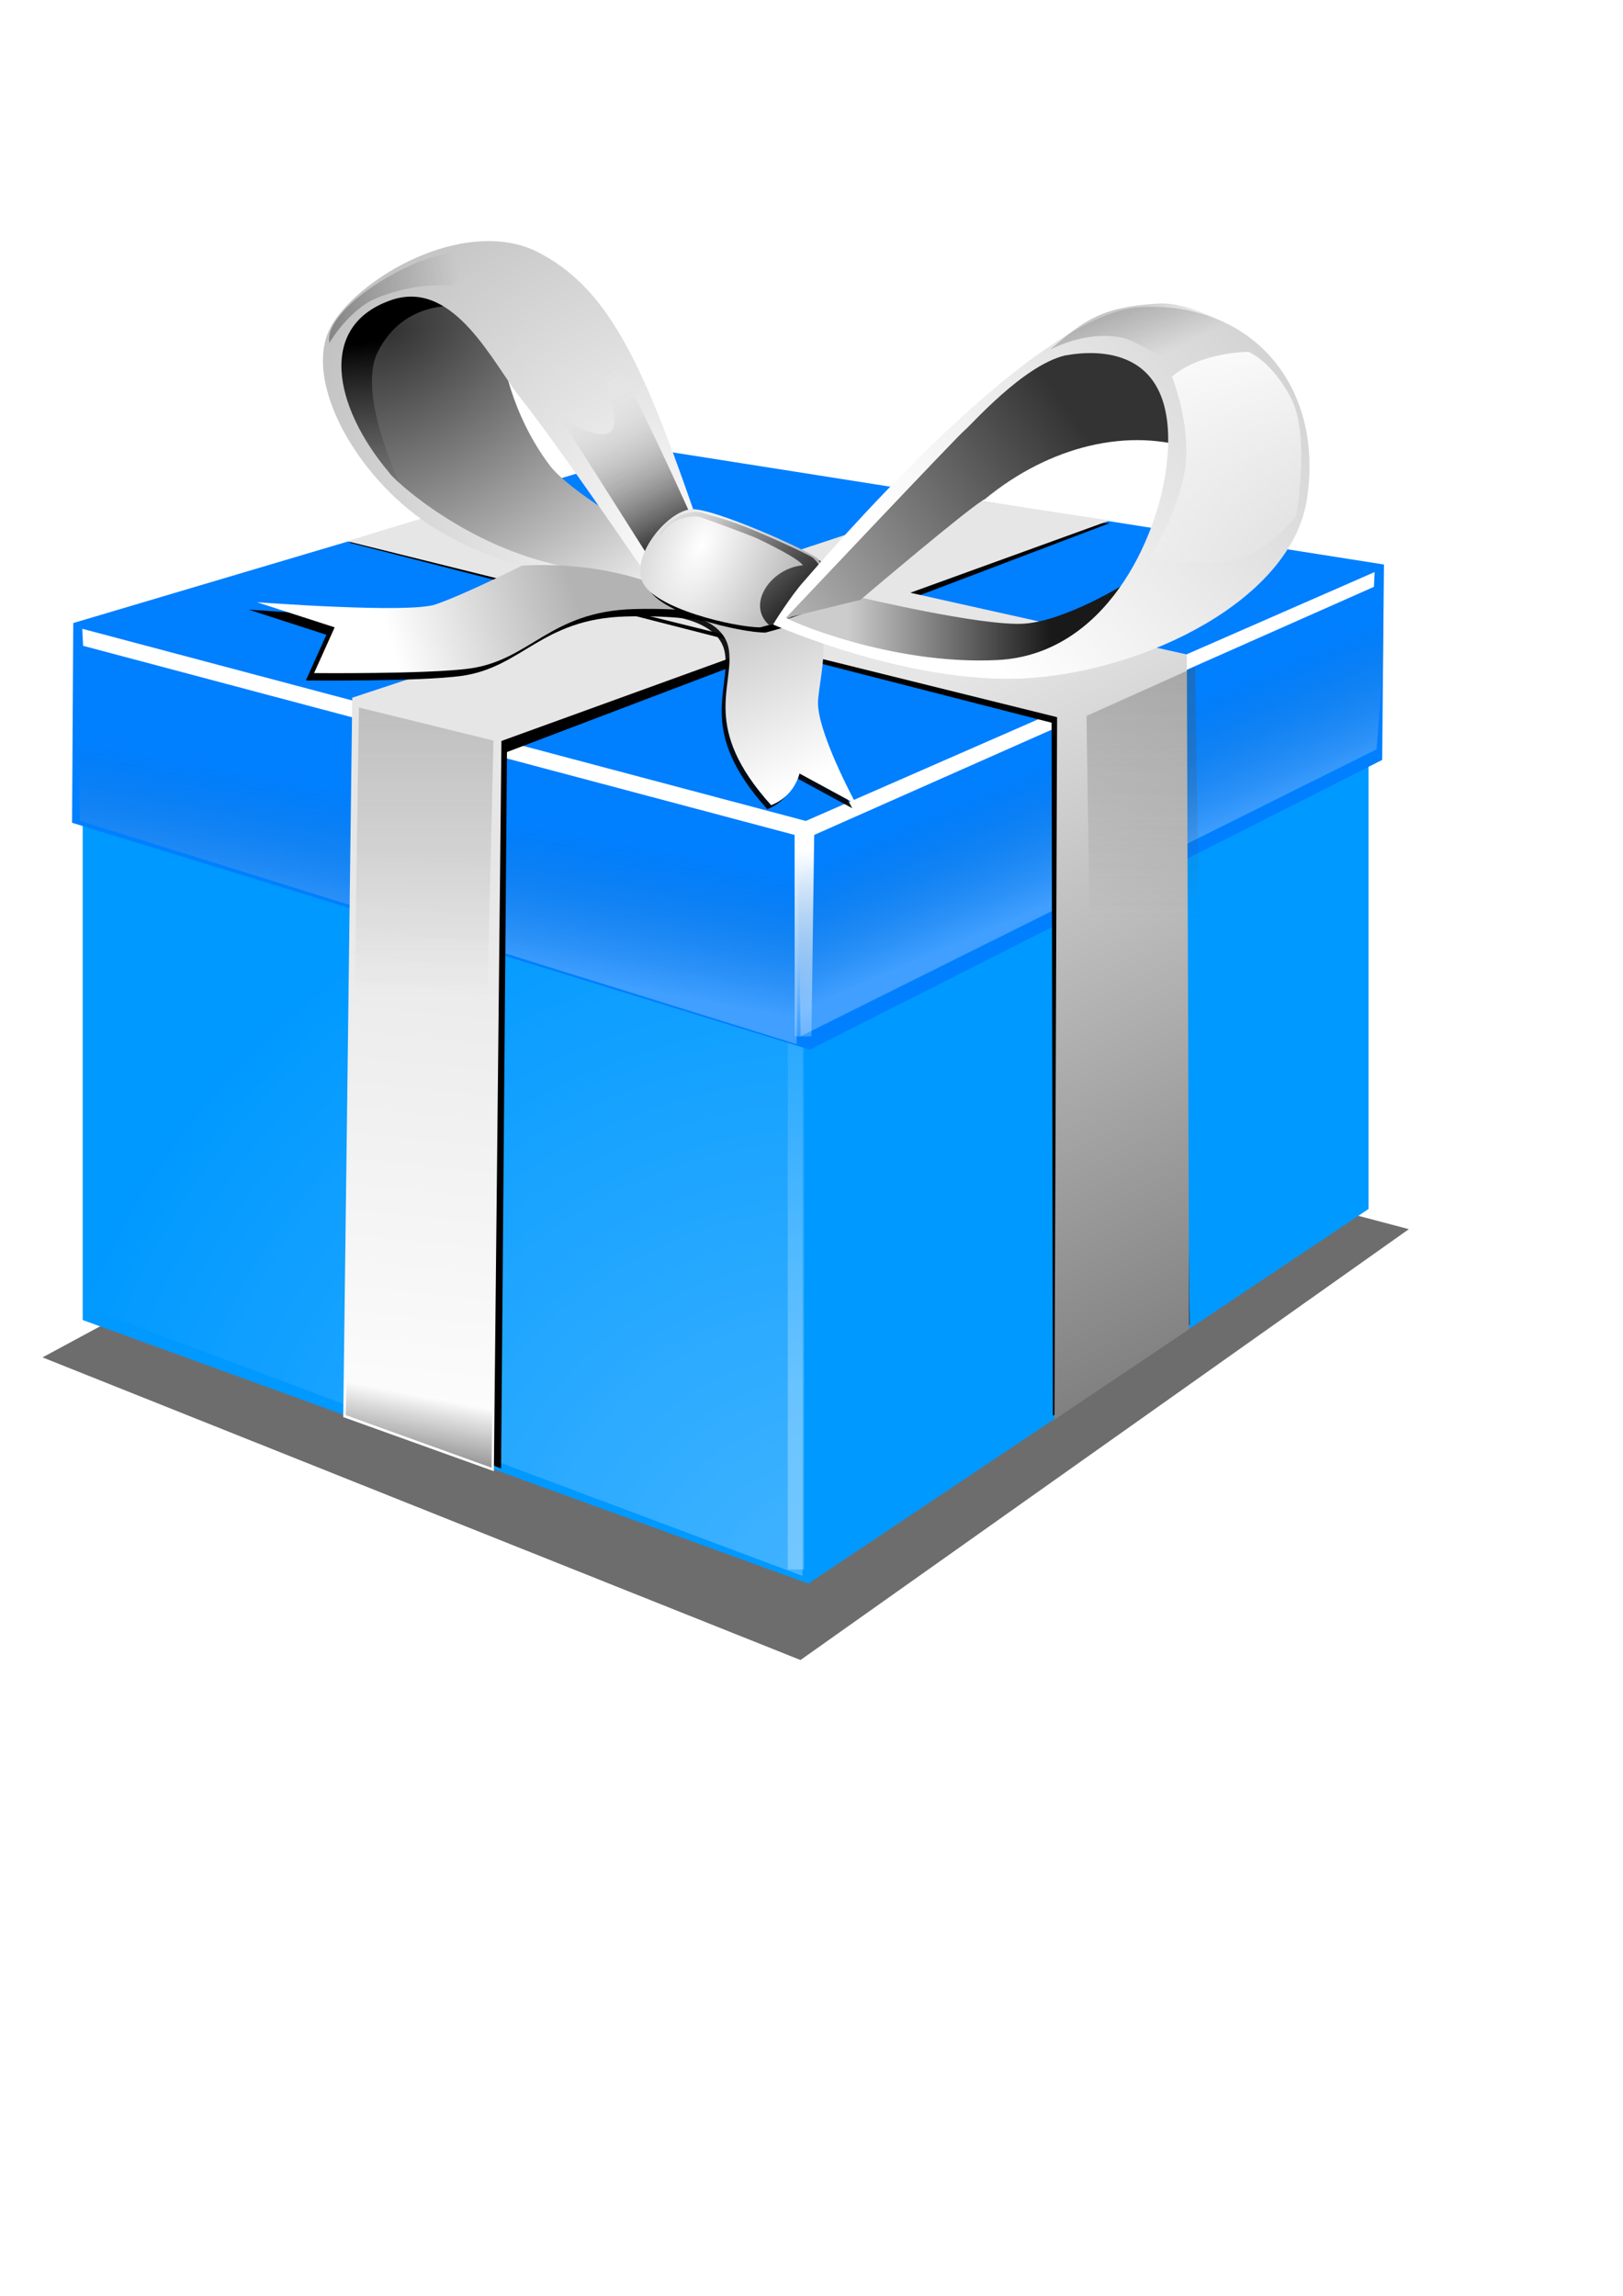
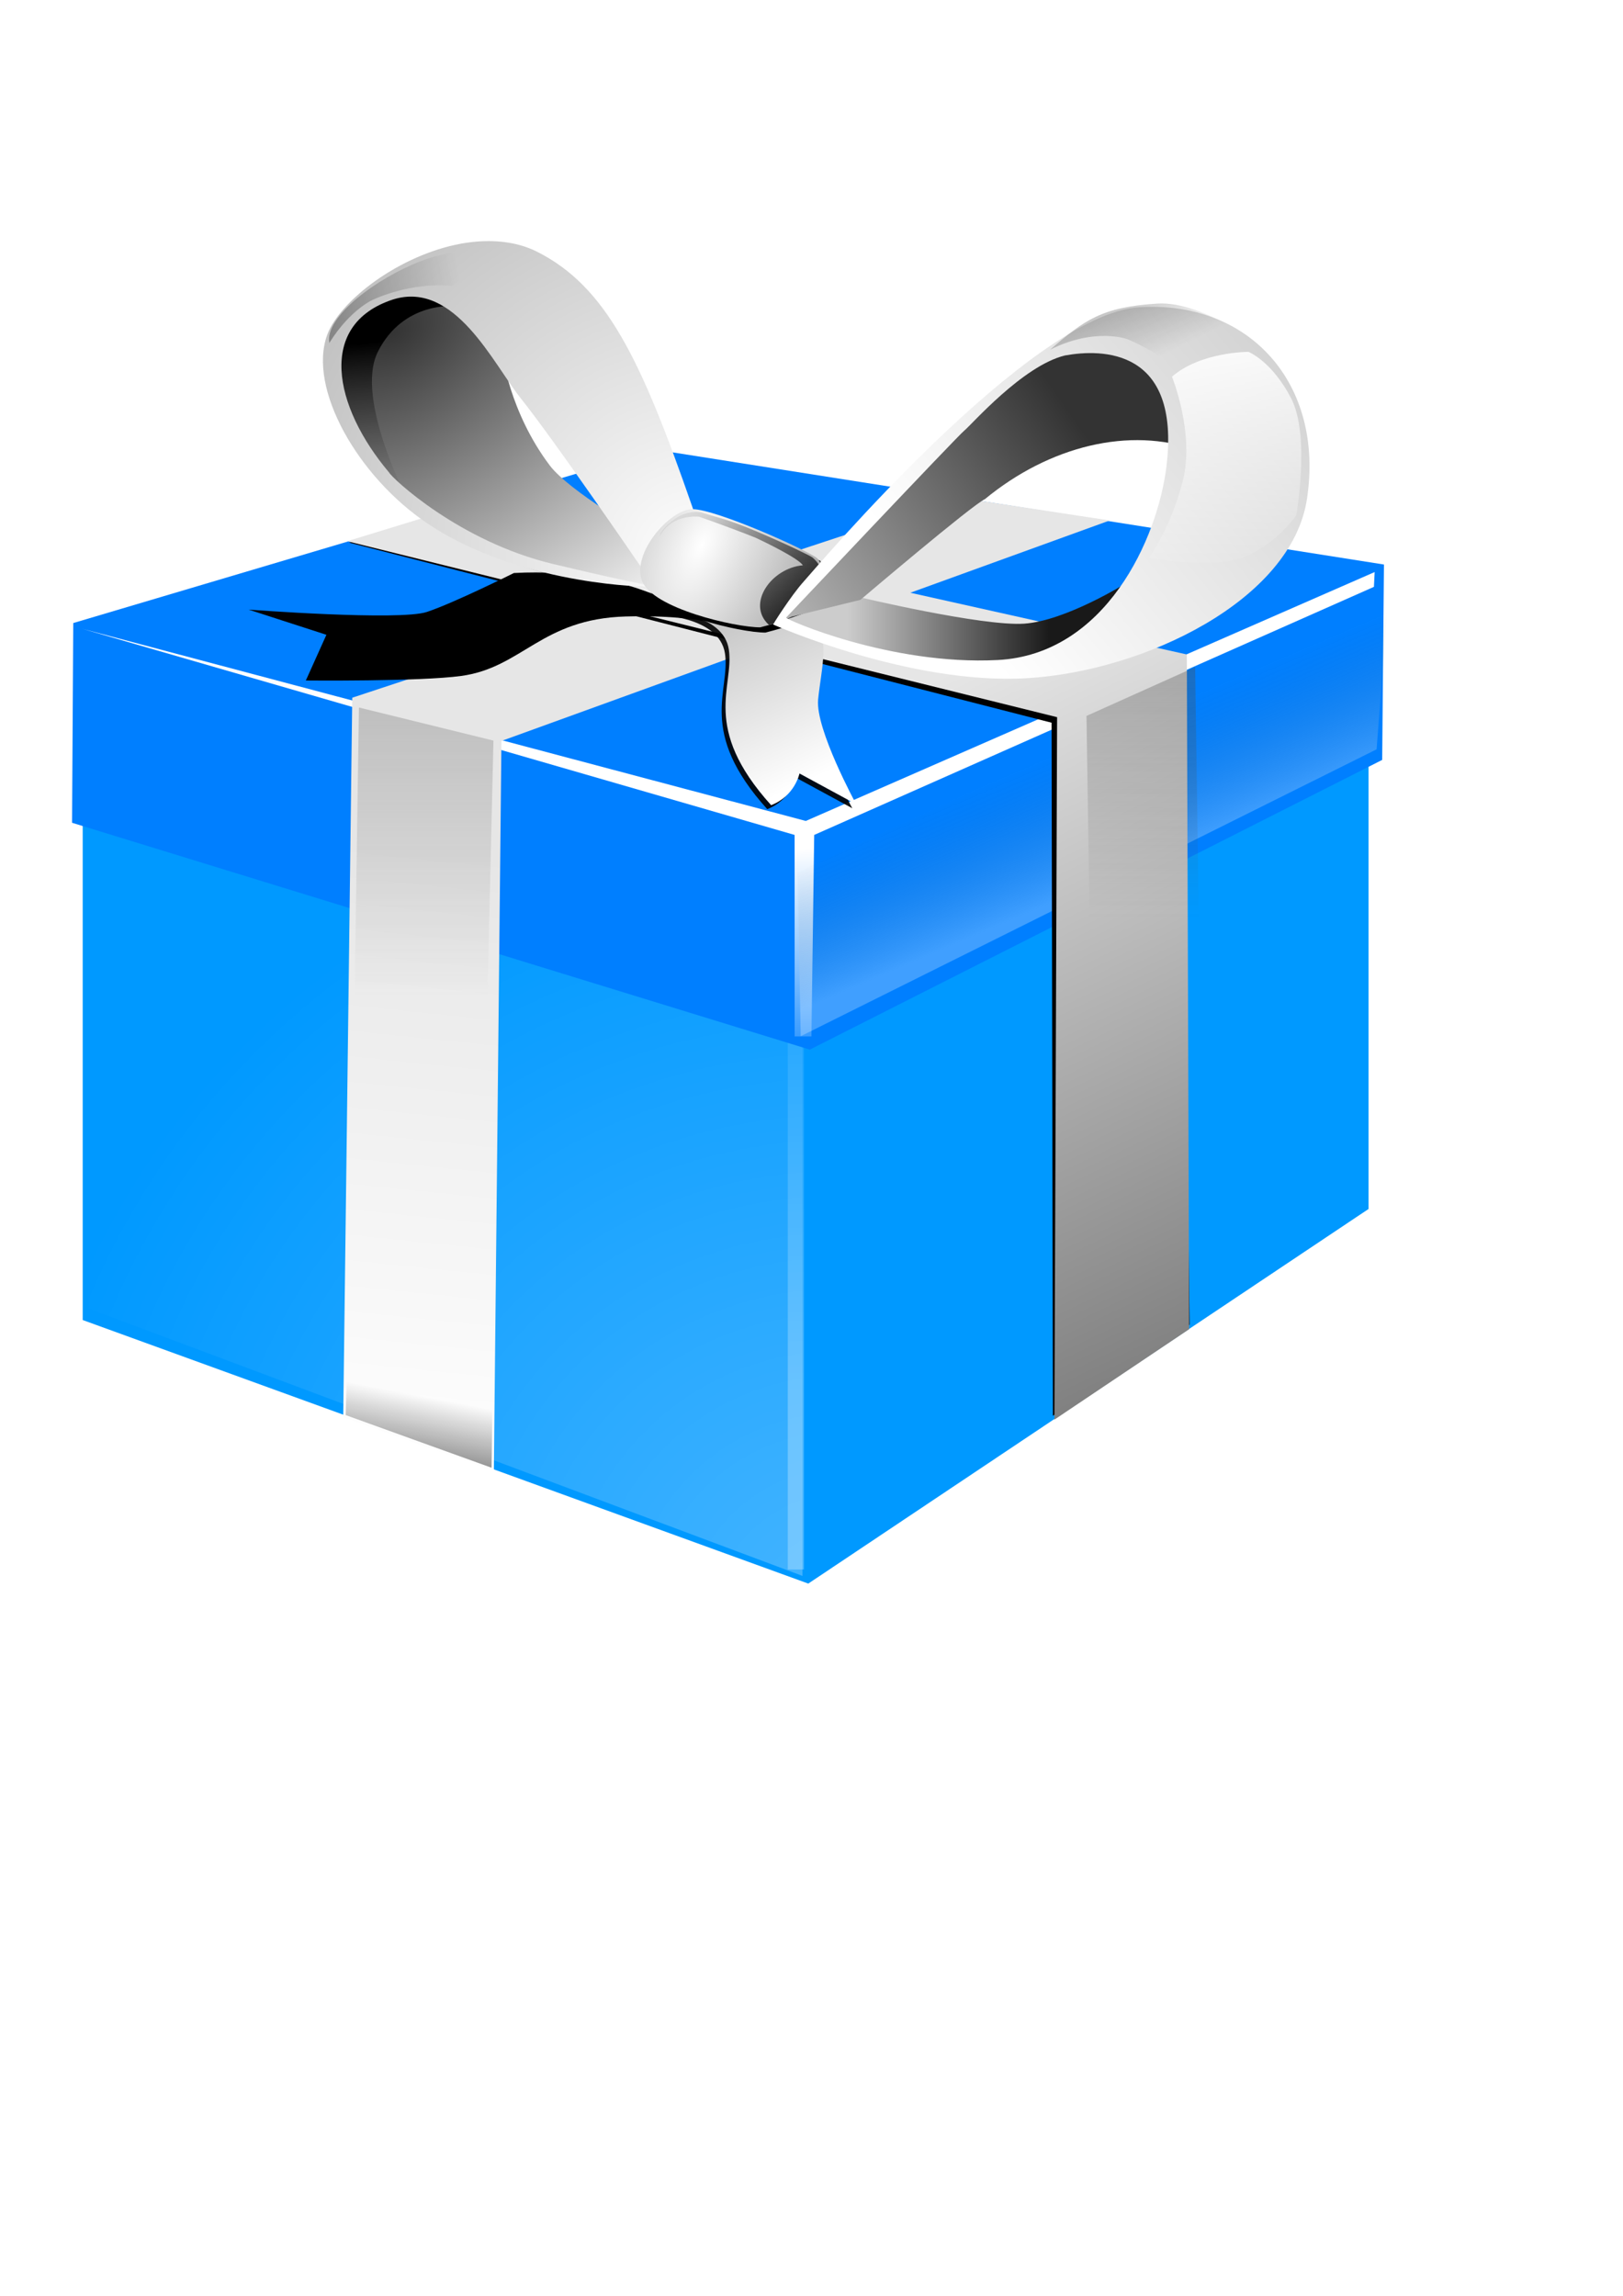
<svg xmlns="http://www.w3.org/2000/svg" xmlns:ns1="http://sodipodi.sourceforge.net/DTD/sodipodi-0.dtd" xmlns:ns2="http://www.inkscape.org/namespaces/inkscape" xmlns:xlink="http://www.w3.org/1999/xlink" width="210mm" height="297mm" id="svg5520" ns1:version="0.32" ns2:version="0.46" ns1:docname="presente.svg" ns2:output_extension="org.inkscape.output.svg.inkscape">
  <defs id="defs5522">
    <filter ns2:collect="always" id="filter5389">
      <feGaussianBlur ns2:collect="always" stdDeviation="0.08" id="feGaussianBlur5391" />
    </filter>
    <linearGradient ns2:collect="always" id="linearGradient5293">
      <stop style="stop-color:#ffffff;stop-opacity:1;" offset="0" id="stop5295" />
      <stop style="stop-color:#ffffff;stop-opacity:0;" offset="1" id="stop5297" />
    </linearGradient>
    <linearGradient ns2:collect="always" xlink:href="#linearGradient5293" id="linearGradient3217" gradientUnits="userSpaceOnUse" x1="1031.766" y1="164.107" x2="1032.419" y2="171.904" />
    <linearGradient ns2:collect="always" xlink:href="#linearGradient5119" id="linearGradient3215" gradientUnits="userSpaceOnUse" gradientTransform="translate(22.425,0.718)" x1="1006.495" y1="161.718" x2="1008.224" y2="163.856" />
    <filter ns2:collect="always" id="filter5115">
      <feGaussianBlur ns2:collect="always" stdDeviation="0.07" id="feGaussianBlur5117" />
    </filter>
    <linearGradient ns2:collect="always" id="linearGradient5119">
      <stop style="stop-color:#000000;stop-opacity:1;" offset="0" id="stop5121" />
      <stop style="stop-color:#000000;stop-opacity:0;" offset="1" id="stop5123" />
    </linearGradient>
    <linearGradient ns2:collect="always" xlink:href="#linearGradient5119" id="linearGradient3213" gradientUnits="userSpaceOnUse" x1="1004.452" y1="162.966" x2="1008.617" y2="162.037" />
    <linearGradient id="linearGradient4807">
      <stop style="stop-color:#cccccc;stop-opacity:1;" offset="0" id="stop4809" />
      <stop style="stop-color:#ffffff;stop-opacity:1;" offset="1" id="stop4811" />
    </linearGradient>
    <linearGradient ns2:collect="always" xlink:href="#linearGradient4807" id="linearGradient3211" gradientUnits="userSpaceOnUse" x1="1036.538" y1="164.831" x2="1025.098" y2="174.399" />
    <linearGradient id="linearGradient4815">
      <stop style="stop-color:#333333;stop-opacity:1;" offset="0" id="stop4817" />
      <stop style="stop-color:#cccccc;stop-opacity:1;" offset="1" id="stop4819" />
    </linearGradient>
    <linearGradient ns2:collect="always" xlink:href="#linearGradient4815" id="linearGradient3209" gradientUnits="userSpaceOnUse" x1="1027.698" y1="166.911" x2="1017.09" y2="174.295" />
    <filter ns2:collect="always" id="filter5073">
      <feGaussianBlur ns2:collect="always" stdDeviation="0.053" id="feGaussianBlur5075" />
    </filter>
    <linearGradient ns2:collect="always" id="linearGradient4949">
      <stop style="stop-color:#000000;stop-opacity:1;" offset="0" id="stop4951" />
      <stop style="stop-color:#000000;stop-opacity:0;" offset="1" id="stop4953" />
    </linearGradient>
    <linearGradient ns2:collect="always" xlink:href="#linearGradient4949" id="linearGradient3207" gradientUnits="userSpaceOnUse" x1="1019.533" y1="174.218" x2="1015.665" y2="169.45" />
    <linearGradient id="linearGradient5397">
      <stop style="stop-color:#cccccc;stop-opacity:1;" offset="0" id="stop5399" />
      <stop style="stop-color:#191919;stop-opacity:1;" offset="1" id="stop5401" />
    </linearGradient>
    <linearGradient ns2:collect="always" xlink:href="#linearGradient5397" id="linearGradient3205" gradientUnits="userSpaceOnUse" x1="1020.734" y1="173.066" x2="1027.008" y2="173.066" />
    <linearGradient id="linearGradient4801">
      <stop id="stop4803" offset="0" style="stop-color:#ffffff;stop-opacity:1" />
      <stop id="stop4805" offset="1" style="stop-color:#000000;stop-opacity:1" />
    </linearGradient>
    <radialGradient ns2:collect="always" xlink:href="#linearGradient4801" id="radialGradient3203" gradientUnits="userSpaceOnUse" gradientTransform="matrix(3.54,1.639,-3.248,7.016,-1854.68,-2912.752)" cx="999.932" cy="205.931" fx="999.932" fy="205.931" r="2.865" />
    <filter ns2:collect="always" id="filter4943">
      <feGaussianBlur ns2:collect="always" stdDeviation="0.105" id="feGaussianBlur4945" />
    </filter>
    <linearGradient id="linearGradient4891">
      <stop style="stop-color:#333333;stop-opacity:1;" offset="0" id="stop4893" />
      <stop style="stop-color:#ffffff;stop-opacity:0;" offset="1" id="stop4895" />
    </linearGradient>
    <linearGradient ns2:collect="always" xlink:href="#linearGradient4891" id="linearGradient3201" gradientUnits="userSpaceOnUse" x1="1015.508" y1="170.629" x2="1013.005" y2="165.692" />
    <filter ns2:collect="always" id="filter4875">
      <feGaussianBlur ns2:collect="always" stdDeviation="0.084" id="feGaussianBlur4877" />
    </filter>
    <linearGradient id="linearGradient2955">
      <stop style="stop-color:#b3b3b3;stop-opacity:1;" offset="0" id="stop2957" />
      <stop style="stop-color:#ffffff;stop-opacity:1;" offset="1" id="stop2959" />
    </linearGradient>
    <linearGradient ns2:collect="always" xlink:href="#linearGradient2955" id="linearGradient3199" gradientUnits="userSpaceOnUse" x1="1012.309" y1="172.476" x2="1006.663" y2="174.089" />
    <linearGradient id="linearGradient4204">
      <stop style="stop-color:#ffffff;stop-opacity:1" offset="0" id="stop4206" />
      <stop style="stop-color:#b3b3b3;stop-opacity:1" offset="1" id="stop4208" />
    </linearGradient>
    <radialGradient ns2:collect="always" xlink:href="#linearGradient4204" id="radialGradient3197" gradientUnits="userSpaceOnUse" gradientTransform="matrix(-1.82,-2.225,2.135,-1.747,2372.204,2740.573)" cx="990.439" cy="209.136" fx="990.439" fy="209.136" r="5.838" />
    <filter ns2:collect="always" id="filter5203">
      <feGaussianBlur ns2:collect="always" stdDeviation="0.149" id="feGaussianBlur5205" />
    </filter>
    <linearGradient id="linearGradient5133">
      <stop id="stop5135" offset="0" style="stop-color:#7f7f7f;stop-opacity:0;" />
      <stop id="stop5137" offset="1" style="stop-color:#000000;stop-opacity:1" />
    </linearGradient>
    <linearGradient ns2:collect="always" xlink:href="#linearGradient5133" id="linearGradient3195" gradientUnits="userSpaceOnUse" x1="1006.695" y1="170.131" x2="1006.115" y2="164.622" />
    <filter ns2:collect="always" id="filter4358" x="-0.024" width="1.048" y="-0.1" height="1.201">
      <feGaussianBlur ns2:collect="always" stdDeviation="0.14" id="feGaussianBlur4360" />
    </filter>
    <linearGradient ns2:collect="always" id="linearGradient4362">
      <stop style="stop-color:#b3b3b3;stop-opacity:1;" offset="0" id="stop4364" />
      <stop style="stop-color:#ffffff;stop-opacity:1" offset="1" id="stop4366" />
    </linearGradient>
    <linearGradient ns2:collect="always" xlink:href="#linearGradient4362" id="linearGradient3193" gradientUnits="userSpaceOnUse" gradientTransform="translate(17.482,-35.69)" x1="999.142" y1="206.812" x2="1003.019" y2="213.361" />
    <filter ns2:collect="always" id="filter4332">
      <feGaussianBlur ns2:collect="always" stdDeviation="0.08" id="feGaussianBlur4334" />
    </filter>
    <linearGradient ns2:collect="always" xlink:href="#linearGradient3969" id="linearGradient3191" gradientUnits="userSpaceOnUse" gradientTransform="translate(22.384,-0.586)" x1="991.102" y1="208.358" x2="991.102" y2="220.492" />
    <linearGradient ns2:collect="always" id="linearGradient4015">
      <stop style="stop-color:#000000;stop-opacity:1;" offset="0" id="stop4017" />
      <stop style="stop-color:#000000;stop-opacity:0;" offset="1" id="stop4019" />
    </linearGradient>
    <linearGradient ns2:collect="always" xlink:href="#linearGradient4015" id="linearGradient3189" gradientUnits="userSpaceOnUse" gradientTransform="translate(16.514,-35.636)" x1="990.989" y1="237.27" x2="991.806" y2="232.985" />
    <filter ns2:collect="always" id="filter4009">
      <feGaussianBlur ns2:collect="always" stdDeviation="0.151" id="feGaussianBlur4011" />
    </filter>
    <linearGradient ns2:collect="always" id="linearGradient3969">
      <stop style="stop-color:#4d4d4d;stop-opacity:1;" offset="0" id="stop3971" />
      <stop style="stop-color:#4d4d4d;stop-opacity:0;" offset="1" id="stop3973" />
    </linearGradient>
    <linearGradient ns2:collect="always" xlink:href="#linearGradient3969" id="linearGradient3187" gradientUnits="userSpaceOnUse" gradientTransform="translate(16.514,-35.636)" x1="991.102" y1="208.358" x2="991.102" y2="220.492" />
    <linearGradient id="linearGradient4823">
      <stop style="stop-color:#333333;stop-opacity:1;" offset="0" id="stop4825" />
      <stop style="stop-color:#efefef;stop-opacity:1;" offset="1" id="stop4827" />
    </linearGradient>
    <radialGradient ns2:collect="always" xlink:href="#linearGradient4823" id="radialGradient3185" gradientUnits="userSpaceOnUse" gradientTransform="matrix(0.99,1.759,-2.708,1.525,456.918,-1857.217)" cx="1006.307" cy="164.892" fx="1006.307" fy="164.892" r="5.473" />
    <linearGradient id="linearGradient4304">
      <stop id="stop4306" offset="0" style="stop-color:#e6e6e6;stop-opacity:1" />
      <stop id="stop4308" offset="1" style="stop-color:#666666;stop-opacity:1" />
    </linearGradient>
    <linearGradient ns2:collect="always" xlink:href="#linearGradient4304" id="linearGradient3183" gradientUnits="userSpaceOnUse" gradientTransform="translate(16.514,-35.636)" x1="1007.902" y1="210.213" x2="1019.981" y2="235.482" />
    <filter ns2:collect="always" id="filter3954">
      <feGaussianBlur ns2:collect="always" stdDeviation="0.146" id="feGaussianBlur3956" />
    </filter>
    <linearGradient ns2:collect="always" xlink:href="#linearGradient4224" id="linearGradient3181" gradientUnits="userSpaceOnUse" gradientTransform="translate(30.258,-36.49)" x1="991.577" y1="219.124" x2="992.394" y2="214.703" />
    <linearGradient id="linearGradient3958">
      <stop style="stop-color:#ffffff;stop-opacity:1;" offset="0" id="stop3960" />
      <stop style="stop-color:#e6e6e6;stop-opacity:1" offset="1" id="stop3962" />
    </linearGradient>
    <linearGradient ns2:collect="always" xlink:href="#linearGradient3958" id="linearGradient3179" gradientUnits="userSpaceOnUse" gradientTransform="translate(16.514,-35.636)" x1="994.01" y1="235.885" x2="996.023" y2="216.38" />
    <filter ns2:collect="always" id="filter3936">
      <feGaussianBlur ns2:collect="always" stdDeviation="0.191" id="feGaussianBlur3938" />
    </filter>
    <filter ns2:collect="always" id="filter3840">
      <feGaussianBlur ns2:collect="always" stdDeviation="0.291" id="feGaussianBlur3842" />
    </filter>
    <linearGradient ns2:collect="always" xlink:href="#linearGradient3892" id="linearGradient3177" gradientUnits="userSpaceOnUse" gradientTransform="translate(16.514,-35.636)" x1="1002.809" y1="215.926" x2="1003.066" y2="223.377" />
    <filter ns2:collect="always" id="filter4286">
      <feGaussianBlur ns2:collect="always" stdDeviation="0.18" id="feGaussianBlur4288" />
    </filter>
    <linearGradient id="linearGradient4224" ns2:collect="always">
      <stop id="stop4226" offset="0" style="stop-color:#ffffff;stop-opacity:1" />
      <stop id="stop4228" offset="1" style="stop-color:#4d4d4d;stop-opacity:0;" />
    </linearGradient>
    <linearGradient ns2:collect="always" xlink:href="#linearGradient4224" id="linearGradient3175" gradientUnits="userSpaceOnUse" gradientTransform="translate(16.514,-35.636)" x1="991.577" y1="219.124" x2="992.394" y2="214.703" />
    <filter ns2:collect="always" id="filter3888" x="-0.727" width="2.454" y="-0.024" height="1.049">
      <feGaussianBlur ns2:collect="always" stdDeviation="0.157" id="feGaussianBlur3890" />
    </filter>
    <linearGradient ns2:collect="always" id="linearGradient3892">
      <stop style="stop-color:#ffffff;stop-opacity:1;" offset="0" id="stop3894" />
      <stop style="stop-color:#ffffff;stop-opacity:0;" offset="1" id="stop3896" />
    </linearGradient>
    <linearGradient ns2:collect="always" xlink:href="#linearGradient3892" id="linearGradient3173" gradientUnits="userSpaceOnUse" x1="1002.943" y1="233.494" x2="1002.943" y2="218.973" />
    <filter ns2:collect="always" id="filter4049">
      <feGaussianBlur ns2:collect="always" stdDeviation="0.287" id="feGaussianBlur4051" />
    </filter>
    <linearGradient ns2:collect="always" id="linearGradient4025">
      <stop style="stop-color:#ffffff;stop-opacity:1;" offset="0" id="stop4027" />
      <stop style="stop-color:#ffffff;stop-opacity:0" offset="1" id="stop4029" />
    </linearGradient>
    <radialGradient ns2:collect="always" xlink:href="#linearGradient4025" id="radialGradient3171" gradientUnits="userSpaceOnUse" gradientTransform="matrix(1.164,-1.975,2.046,1.206,-614.231,1863.894)" cx="985.762" cy="238.348" fx="985.762" fy="238.348" r="11.035" />
    <filter ns2:collect="always" id="filter4715" x="-0.06" width="1.119" y="-0.133" height="1.266">
      <feGaussianBlur ns2:collect="always" stdDeviation="2.386" id="feGaussianBlur4717" />
    </filter>
    <ns2:perspective ns1:type="inkscape:persp3d" ns2:vp_x="0 : 526.18109 : 1" ns2:vp_y="0 : 1000 : 0" ns2:vp_z="744.09448 : 526.18109 : 1" ns2:persp3d-origin="372.04724 : 350.78739 : 1" id="perspective5528" />
  </defs>
  <ns1:namedview id="base" pagecolor="#ffffff" bordercolor="#666666" borderopacity="1.0" ns2:pageopacity="0.0" ns2:pageshadow="2" ns2:zoom="0.35" ns2:cx="350" ns2:cy="520" ns2:document-units="px" ns2:current-layer="layer1" showgrid="false" ns2:window-width="640" ns2:window-height="669" ns2:window-x="69" ns2:window-y="69" />
  <g ns2:label="Camada 1" ns2:groupmode="layer" id="layer1">
    <g id="g5182" transform="matrix(7.343,0,0,7.343,-9410.659,-4258.487)">
-       <path transform="matrix(0.949,0,0,0.976,67.945,16.493)" ns1:nodetypes="ccccc" id="path4665" d="M 1281.844,669.906 L 1335.036,690.553 L 1377.729,661.158 L 1324.538,647.51 L 1281.844,669.906 z" style="opacity:0.756;fill:#000000;fill-rule:evenodd;stroke:none;stroke-width:1px;stroke-linecap:butt;stroke-linejoin:miter;stroke-opacity:1;filter:url(#filter4715)" />
      <g transform="matrix(2.154,0,0,2.154,-860.659,248.104)" id="g3101">
        <g id="g3103">
          <path ns1:nodetypes="ccccccc" id="path3105" d="M 997.098,177.345 L 997.098,194.861 L 1019.532,203.008 L 1036.854,191.428 L 1036.854,174.787 L 1019.046,184.227 L 997.098,177.345 z" style="fill:#0099ff;fill-opacity:1;fill-rule:evenodd;stroke:none;stroke-width:0.2;stroke-linecap:butt;stroke-linejoin:miter;stroke-miterlimit:4;stroke-dasharray:none;stroke-opacity:1" />
          <path ns1:nodetypes="ccccc" id="path3107" d="M 997.283,194.506 L 1019.353,202.771 L 1019.353,185.696 L 997.283,178.976 L 997.283,194.506 z" style="opacity:0.525;fill:url(#radialGradient3171);fill-opacity:1;fill-rule:evenodd;stroke:none;stroke-width:1px;stroke-linecap:butt;stroke-linejoin:miter;stroke-opacity:1;filter:url(#filter4049)" />
          <rect transform="matrix(1.138,0,0,1.138,-122.155,-68.53)" y="222.422" x="1002.683" height="15.805" width="0.439" id="rect3109" style="opacity:0.522;fill:url(#linearGradient3173);fill-opacity:1;fill-rule:nonzero;stroke:none;stroke-width:0.2;stroke-linecap:butt;stroke-linejoin:miter;marker:none;marker-start:none;marker-mid:none;marker-end:none;stroke-miterlimit:4;stroke-dasharray:none;stroke-dashoffset:0;stroke-opacity:1;visibility:visible;display:inline;overflow:visible;filter:url(#filter3888);enable-background:accumulate" />
          <path ns1:nodetypes="ccccccc" id="path3111" d="M 1014.843,167.961 L 1037.331,171.506 L 1037.276,177.546 L 1019.579,186.502 L 996.769,179.489 L 996.806,173.315 L 1014.843,167.961 z" style="fill:#007fff;fill-opacity:1;fill-rule:nonzero;stroke:none;stroke-width:0.2;stroke-linecap:butt;stroke-linejoin:miter;marker:none;marker-start:none;marker-mid:none;marker-end:none;stroke-miterlimit:4;stroke-dashoffset:0;stroke-opacity:1;visibility:visible;display:inline;overflow:visible;enable-background:accumulate" />
-           <path ns1:nodetypes="ccccc" id="path3113" d="M 996.92,175.07 L 997.011,179.43 L 1019.171,186.332 L 1019.262,181.246 L 996.92,175.07 z" style="opacity:0.5;fill:url(#linearGradient3175);fill-opacity:1;fill-rule:evenodd;stroke:none;stroke-width:1px;stroke-linecap:butt;stroke-linejoin:miter;stroke-opacity:1;filter:url(#filter4286)" />
-           <path ns1:nodetypes="cccccccccc" id="path3115" d="M 997.084,173.492 L 1019.455,179.433 L 1037.043,171.739 L 1037.021,172.196 L 1019.715,179.865 L 1019.629,186.095 L 1019.11,186.095 L 1019.109,179.865 L 997.11,174.019 L 997.084,173.492 z" style="fill:url(#linearGradient3177);fill-opacity:1;fill-rule:evenodd;stroke:none;stroke-width:1px;stroke-linecap:butt;stroke-linejoin:miter;stroke-opacity:1;filter:url(#filter3840)" />
-           <path style="fill:#000000;fill-rule:evenodd;stroke:none;stroke-width:0.2;stroke-linecap:butt;stroke-linejoin:miter;stroke-miterlimit:4;stroke-dasharray:none;stroke-opacity:1;filter:url(#filter3936)" d="M 1023.92,170.194 L 1005.603,175.966 L 1005.355,197.579 L 1010.034,199.451 L 1010.216,177.303 L 1028.858,170.223 L 1023.92,170.194 z" id="path3117" ns1:nodetypes="ccccccc" />
+           <path ns1:nodetypes="cccccccccc" id="path3115" d="M 997.084,173.492 L 1019.455,179.433 L 1037.043,171.739 L 1037.021,172.196 L 1019.715,179.865 L 1019.629,186.095 L 1019.11,186.095 L 1019.109,179.865 L 997.084,173.492 z" style="fill:url(#linearGradient3177);fill-opacity:1;fill-rule:evenodd;stroke:none;stroke-width:1px;stroke-linecap:butt;stroke-linejoin:miter;stroke-opacity:1;filter:url(#filter3840)" />
          <path ns1:nodetypes="ccccccc" id="path3119" d="M 1024.178,169.433 L 1005.432,175.623 L 1005.153,197.861 L 1009.81,199.534 L 1010.045,176.96 L 1028.852,170.144 L 1024.178,169.433 z" style="fill:url(#linearGradient3179);fill-opacity:1;fill-rule:evenodd;stroke:none;stroke-width:0.2;stroke-linecap:butt;stroke-linejoin:miter;stroke-miterlimit:4;stroke-dasharray:none;stroke-opacity:1" />
          <path transform="matrix(-1,0.243,0,1,2052.212,-250.389)" style="opacity:0.5;fill:url(#linearGradient3181);fill-opacity:1;fill-rule:evenodd;stroke:none;stroke-width:1px;stroke-linecap:butt;stroke-linejoin:miter;stroke-opacity:1;filter:url(#filter4286)" d="M 1014.75,176.328 L 1015.109,180.936 L 1032.915,185.478 L 1033.006,180.392 L 1014.75,176.328 z" id="path3121" ns1:nodetypes="ccccc" />
          <path style="fill:#000000;fill-rule:evenodd;stroke:none;stroke-width:0.2;stroke-linecap:butt;stroke-linejoin:miter;stroke-miterlimit:4;stroke-dasharray:none;stroke-opacity:1;filter:url(#filter3954)" d="M 1005.332,170.829 L 1027.054,176.396 L 1027.095,197.821 L 1031.323,195.004 L 1031.065,174.457 L 1009.536,169.707 L 1005.332,170.829 z" id="path3123" ns1:nodetypes="ccccccc" />
          <path ns1:nodetypes="ccccccc" id="path3125" d="M 1005.275,170.785 L 1027.225,176.225 L 1027.142,197.94 L 1031.308,195.144 L 1031.236,174.286 L 1009.605,169.459 L 1005.275,170.785 z" style="fill:url(#linearGradient3183);fill-opacity:1;fill-rule:evenodd;stroke:none;stroke-width:0.2;stroke-linecap:butt;stroke-linejoin:miter;stroke-miterlimit:4;stroke-dasharray:none;stroke-opacity:1" />
          <path ns1:nodetypes="csccssssscc" id="path3127" d="M 1010.07,164.985 C 1010.07,164.985 1010.288,166.787 1011.541,168.446 C 1012.135,169.233 1014.439,170.565 1014.439,170.565 L 1015.694,172.079 C 1015.694,172.079 1014.396,172.512 1013.747,172.425 C 1013.098,172.339 1009.88,171.405 1008.668,170.713 C 1007.457,170.021 1005.294,167.581 1005.164,167.019 C 1005.035,166.457 1004.437,164.994 1004.956,164.043 C 1005.475,163.091 1006.48,162.649 1006.783,162.606 C 1007.086,162.563 1009.941,164.034 1009.941,164.034 L 1010.07,164.985 z" style="fill:url(#radialGradient3185);fill-opacity:1;fill-rule:evenodd;stroke:none;stroke-width:1px;stroke-linecap:butt;stroke-linejoin:miter;stroke-opacity:1" />
          <path ns1:nodetypes="ccccc" id="path3129" d="M 1005.639,175.926 L 1009.798,176.949 L 1009.525,188.537 L 1005.503,184.992 L 1005.639,175.926 z" style="opacity:0.591;fill:url(#linearGradient3187);fill-opacity:1;fill-rule:evenodd;stroke:none;stroke-width:1px;stroke-linecap:butt;stroke-linejoin:miter;stroke-opacity:1;filter:url(#filter4009)" />
          <path ns1:nodetypes="ccccc" id="path3131" d="M 1005.304,195.272 L 1005.229,197.799 L 1009.74,199.427 L 1009.777,196.638 L 1005.304,195.272 z" style="fill:url(#linearGradient3189);fill-opacity:1;fill-rule:evenodd;stroke:none;stroke-width:1px;stroke-linecap:butt;stroke-linejoin:miter;stroke-opacity:1" />
          <path transform="matrix(-0.828,0,0,0.828,1869.023,0.32)" style="opacity:0.674;fill:url(#linearGradient3191);fill-opacity:1;fill-rule:evenodd;stroke:none;stroke-width:1px;stroke-linecap:butt;stroke-linejoin:miter;stroke-opacity:1;filter:url(#filter4009)" d="M 1011.509,210.576 L 1015.567,212.399 L 1015.395,223.587 L 1011.373,220.042 L 1011.509,210.576 z" id="path3133" ns1:nodetypes="ccccc" />
          <g transform="matrix(0.995,9.6578378e-2,-9.6578378e-2,0.995,21.678,-97.313)" id="g3135">
            <path ns1:nodetypes="cscccsscc" id="path3137" d="M 1014.997,173.213 C 1014.997,173.213 1016.905,173.072 1017.188,174.202 C 1017.471,175.333 1016.552,176.676 1018.955,178.867 C 1019.662,178.514 1019.732,177.807 1019.732,177.807 L 1021.57,178.585 C 1021.57,178.585 1020.086,176.394 1020.086,175.475 C 1020.086,174.556 1020.298,173.425 1019.662,173.072 C 1019.025,172.718 1015.916,172.718 1015.916,172.718 L 1014.997,173.213 z" style="opacity:0.953;fill:#000000;fill-opacity:1;fill-rule:evenodd;stroke:none;stroke-width:0.2;stroke-linecap:butt;stroke-linejoin:miter;stroke-miterlimit:4;stroke-dasharray:none;stroke-opacity:1;filter:url(#filter4332)" />
            <path style="fill:url(#linearGradient3193);fill-opacity:1;fill-rule:evenodd;stroke:none;stroke-width:0.2;stroke-linecap:butt;stroke-linejoin:miter;stroke-miterlimit:4;stroke-dasharray:none;stroke-opacity:1" d="M 1015.104,173.078 C 1015.104,173.078 1017.013,172.937 1017.295,174.068 C 1017.578,175.198 1016.659,176.541 1019.062,178.732 C 1019.769,178.379 1019.84,177.672 1019.84,177.672 L 1021.678,178.45 C 1021.678,178.45 1020.193,176.259 1020.193,175.34 C 1020.193,174.421 1020.405,173.29 1019.769,172.937 C 1019.133,172.583 1016.023,172.583 1016.023,172.583 L 1015.104,173.078 z" id="path3139" ns1:nodetypes="cscccsscc" />
          </g>
          <path style="fill:#000000;fill-opacity:1;fill-rule:evenodd;stroke:none;stroke-width:0.2;stroke-linecap:butt;stroke-linejoin:miter;stroke-miterlimit:4;stroke-dasharray:none;stroke-opacity:1;filter:url(#filter4358)" d="M 1010.429,171.769 C 1010.429,171.769 1008.591,172.688 1007.743,172.971 C 1006.895,173.254 1002.23,172.9 1002.23,172.9 L 1004.633,173.678 L 1003.997,175.091 C 1003.997,175.091 1007.521,175.126 1008.803,174.95 C 1010.695,174.691 1011.277,173.183 1013.892,173.112 C 1015.461,173.07 1016.295,173.254 1016.295,173.254 C 1016.295,173.254 1014.175,171.557 1010.429,171.769 z" id="path3141" ns1:nodetypes="cscccsscc" />
          <path ns1:nodetypes="cssscsc" id="path3143" d="M 1008.581,163.52 C 1008.581,163.52 1007.48,162.891 1007.06,162.891 C 1006.64,162.891 1005.119,163.468 1004.961,164.255 C 1004.804,165.042 1004.594,166.668 1005.329,167.612 C 1006.063,168.557 1007.165,169.554 1007.165,169.554 C 1007.165,169.554 1005.502,166.388 1006.221,164.937 C 1007.008,163.346 1008.634,163.52 1008.581,163.52 z" style="fill:url(#linearGradient3195);fill-opacity:1;fill-rule:evenodd;stroke:none;stroke-width:1px;stroke-linecap:butt;stroke-linejoin:miter;stroke-opacity:1;filter:url(#filter5203)" />
          <path ns1:nodetypes="csssssccsccscc" id="path3145" d="M 1009.327,161.52 C 1007.445,161.652 1005.457,162.978 1004.795,164.114 C 1003.914,165.629 1005.303,168.359 1007.344,169.937 C 1010.141,172.099 1014.327,172.18 1014.327,172.18 C 1014.327,172.114 1017.061,172.935 1015.952,169.739 C 1014.36,165.15 1013.284,162.909 1011.139,161.833 C 1010.59,161.557 1009.954,161.476 1009.327,161.52 z M 1006.695,163.312 C 1008.604,162.717 1009.796,165.31 1010.639,166.364 C 1011.677,167.662 1014.295,171.489 1014.295,171.489 L 1014.827,172.177 C 1014.827,172.177 1014.537,172.181 1011.639,171.489 C 1008.741,170.797 1006.657,168.833 1006.57,168.66 C 1004.844,166.611 1004.335,164.081 1006.695,163.312 z" style="fill:url(#radialGradient3197);fill-opacity:1;fill-rule:evenodd;stroke:none;stroke-width:0.2;stroke-linecap:butt;stroke-linejoin:miter;stroke-miterlimit:4;stroke-dasharray:none;stroke-opacity:1" />
-           <path ns1:nodetypes="cscccsscc" id="path3147" d="M 1010.683,171.54 C 1010.683,171.54 1008.846,172.459 1007.998,172.742 C 1007.149,173.024 1002.485,172.671 1002.485,172.671 L 1004.888,173.448 L 1004.252,174.862 C 1004.252,174.862 1007.775,174.896 1009.058,174.721 C 1010.95,174.461 1011.532,172.954 1014.147,172.883 C 1015.716,172.841 1016.55,173.024 1016.55,173.024 C 1016.55,173.024 1014.429,171.328 1010.683,171.54 z" style="fill:url(#linearGradient3199);fill-opacity:1;fill-rule:evenodd;stroke:none;stroke-width:0.2;stroke-linecap:butt;stroke-linejoin:miter;stroke-miterlimit:4;stroke-dasharray:none;stroke-opacity:1" />
          <path style="fill:#000000;fill-opacity:1;fill-rule:evenodd;stroke:none;stroke-width:0.2;stroke-linecap:butt;stroke-linejoin:miter;stroke-miterlimit:4;stroke-dasharray:none;stroke-opacity:1;filter:url(#filter4875)" d="M 1019.903,171.392 C 1019.903,171.392 1016.837,169.957 1016.12,169.957 C 1015.403,169.957 1014.228,171.327 1014.554,172.175 C 1014.881,173.023 1017.425,173.61 1018.207,173.61 C 1018.904,173.431 1019.538,173.21 1020.229,172.892 C 1020.229,172.436 1019.903,171.392 1019.903,171.392 z" id="path3149" ns1:nodetypes="cssccc" />
-           <path id="path3151" d="M 1011.892,167.013 L 1014.673,171.394 L 1016.064,170.351 C 1016.064,170.351 1014.673,167.221 1013.909,165.831 C 1013.144,164.44 1012.587,163.814 1012.587,163.814 C 1012.587,163.814 1013.77,166.735 1013.491,167.291 C 1013.213,167.847 1012.031,167.013 1011.892,167.013 z" style="fill:url(#linearGradient3201);fill-opacity:1;fill-rule:evenodd;stroke:none;stroke-width:1px;stroke-linecap:butt;stroke-linejoin:miter;stroke-opacity:1;filter:url(#filter4943)" />
          <path ns1:nodetypes="cssccc" id="path3153" d="M 1019.809,171.315 C 1019.5,171.054 1016.675,169.795 1015.958,169.795 C 1015.24,169.795 1014.066,171.165 1014.392,172.013 C 1014.718,172.861 1017.262,173.448 1018.045,173.448 C 1018.742,173.269 1019.376,173.048 1020.067,172.73 C 1020.067,172.274 1020.203,171.763 1019.809,171.315 z" style="fill:url(#radialGradient3203);fill-opacity:1;fill-rule:evenodd;stroke:none;stroke-width:0.2;stroke-linecap:butt;stroke-linejoin:miter;stroke-miterlimit:4;stroke-dasharray:none;stroke-opacity:1" />
          <path ns1:nodetypes="cssscsccc" id="path3155" d="M 1018.635,173.42 C 1018.635,173.42 1020.882,174.244 1022.266,174.46 C 1023.65,174.676 1026.464,175.15 1027.157,174.891 C 1027.849,174.631 1031.612,173.853 1032.131,173.031 C 1032.65,172.209 1029.363,172.079 1029.363,172.079 C 1029.363,172.079 1027.503,173.247 1026.205,173.334 C 1024.907,173.42 1021.101,172.512 1021.101,172.512 L 1018.678,173.161 L 1018.635,173.42 z" style="fill:url(#linearGradient3205);fill-opacity:1;fill-rule:evenodd;stroke:none;stroke-width:0.2;stroke-linecap:butt;stroke-linejoin:miter;stroke-miterlimit:4;stroke-dasharray:none;stroke-opacity:1" />
          <path ns1:nodetypes="csscccccccc" id="path3157" d="M 1015.614,169.976 C 1015.614,169.976 1015.962,169.813 1016.259,169.908 C 1016.683,170.044 1017.023,170.095 1017.938,170.485 C 1018.926,170.906 1019.592,171.236 1019.66,171.287 C 1020.218,171.766 1019.838,172.274 1019.856,172.827 C 1019.516,172.996 1018.464,173.336 1018.312,173.37 C 1017.605,172.718 1018.394,171.613 1019.364,171.53 C 1019.235,171.315 1018.158,170.795 1017.903,170.677 C 1017.075,170.347 1016.157,170.027 1016.157,170.027 C 1016.157,170.027 1015.309,169.922 1014.935,170.638 C 1015.02,170.281 1015.648,169.942 1015.614,169.976 z" style="fill:url(#linearGradient3207);fill-opacity:1;fill-rule:evenodd;stroke:none;stroke-width:1px;stroke-linecap:butt;stroke-linejoin:miter;stroke-opacity:1;filter:url(#filter5073)" />
          <g id="g3159">
            <path style="fill:url(#linearGradient3209);fill-opacity:1;fill-rule:evenodd;stroke:none;stroke-width:0.2;stroke-linecap:butt;stroke-linejoin:miter;stroke-miterlimit:4;stroke-dasharray:none;stroke-opacity:1" d="M 1019.024,173.117 L 1021.144,172.598 C 1021.144,172.598 1024.604,169.657 1024.994,169.484 C 1026.987,167.84 1029.476,167.233 1031.525,167.97 C 1031.525,167.97 1031.309,165.331 1030.617,164.985 C 1029.925,164.639 1028.022,164.38 1028.022,164.38 C 1028.022,164.38 1025.447,166.106 1025.144,166.409 C 1024.842,166.712 1020.438,171.04 1020.438,171.04 L 1019.061,172.659 L 1018.785,173.224 L 1019.024,173.117 z" id="path3161" ns1:nodetypes="ccccscscccc" />
            <path style="fill:url(#linearGradient3211);fill-opacity:1;fill-rule:evenodd;stroke:none;stroke-width:0.2;stroke-linecap:butt;stroke-linejoin:miter;stroke-miterlimit:4;stroke-dasharray:none;stroke-opacity:1" d="M 1029.764,163.552 C 1026.39,163.768 1019.772,171.608 1019.383,172.04 C 1018.994,172.473 1018.405,173.406 1018.448,173.362 C 1018.448,173.362 1022.662,175.237 1026.295,175.02 C 1029.929,174.804 1034.475,172.61 1034.95,169.481 C 1035.496,165.884 1033.138,163.335 1029.764,163.552 z M 1027.466,165.044 C 1028.606,164.836 1031.045,164.818 1030.608,168.458 C 1030.337,170.711 1028.72,174.285 1025.389,174.458 C 1022.058,174.631 1018.803,173.19 1018.846,173.147 C 1018.846,173.147 1024.142,167.537 1024.358,167.364 C 1024.574,167.191 1026.162,165.362 1027.466,165.044 z" id="path3163" ns1:nodetypes="cscssccssssc" />
          </g>
          <path ns1:nodetypes="cscccc" id="path3165" d="M 1004.723,164.656 C 1004.575,163.845 1006.19,162.65 1007.554,162.126 C 1008.918,161.601 1010.62,161.769 1010.62,161.769 C 1010.62,161.769 1009.125,162.44 1008.506,162.893 C 1007.26,162.766 1006.117,163.3 1006.117,163.3 C 1006.117,163.3 1005.398,163.578 1004.723,164.656 z" style="opacity:0.558;fill:url(#linearGradient3213);fill-opacity:1;fill-rule:evenodd;stroke:none;stroke-width:1px;stroke-linecap:butt;stroke-linejoin:miter;stroke-opacity:1;filter:url(#filter5115)" />
          <path ns2:transform-center-y="-0.94061226" transform="matrix(0.975,0.223,-0.223,0.975,62.78,-225.493)" style="opacity:0.558;fill:url(#linearGradient3215);fill-opacity:1;fill-rule:evenodd;stroke:none;stroke-width:1px;stroke-linecap:butt;stroke-linejoin:miter;stroke-opacity:1;filter:url(#filter5115)" d="M 1026.807,165.52 C 1027.64,164.382 1028.079,163.876 1029.724,163.389 C 1031.126,162.974 1033.476,164.058 1033.476,164.058 C 1033.476,164.058 1032.184,165.433 1031.565,165.886 C 1030.882,164.952 1029.066,164.668 1029.066,164.668 C 1029.066,164.668 1028.011,164.525 1026.807,165.52 z" id="path3167" ns1:nodetypes="cscccc" />
          <path id="path3169" d="M 1030.777,165.7 C 1030.777,165.7 1031.491,167.457 1031.107,168.939 C 1030.722,170.422 1030.063,171.3 1030.063,171.3 C 1030.063,171.3 1032.095,171.684 1033.083,171.245 C 1034.072,170.806 1034.621,169.982 1034.621,169.982 C 1034.621,169.982 1035.06,167.511 1034.456,166.358 C 1033.852,165.205 1033.138,164.931 1033.138,164.931 C 1033.138,164.931 1031.656,164.931 1030.777,165.7 z" style="opacity:1;fill:url(#linearGradient3217);fill-opacity:1;fill-rule:evenodd;stroke:none;stroke-width:1px;stroke-linecap:butt;stroke-linejoin:miter;stroke-opacity:1;filter:url(#filter5389)" />
        </g>
      </g>
    </g>
  </g>
</svg>